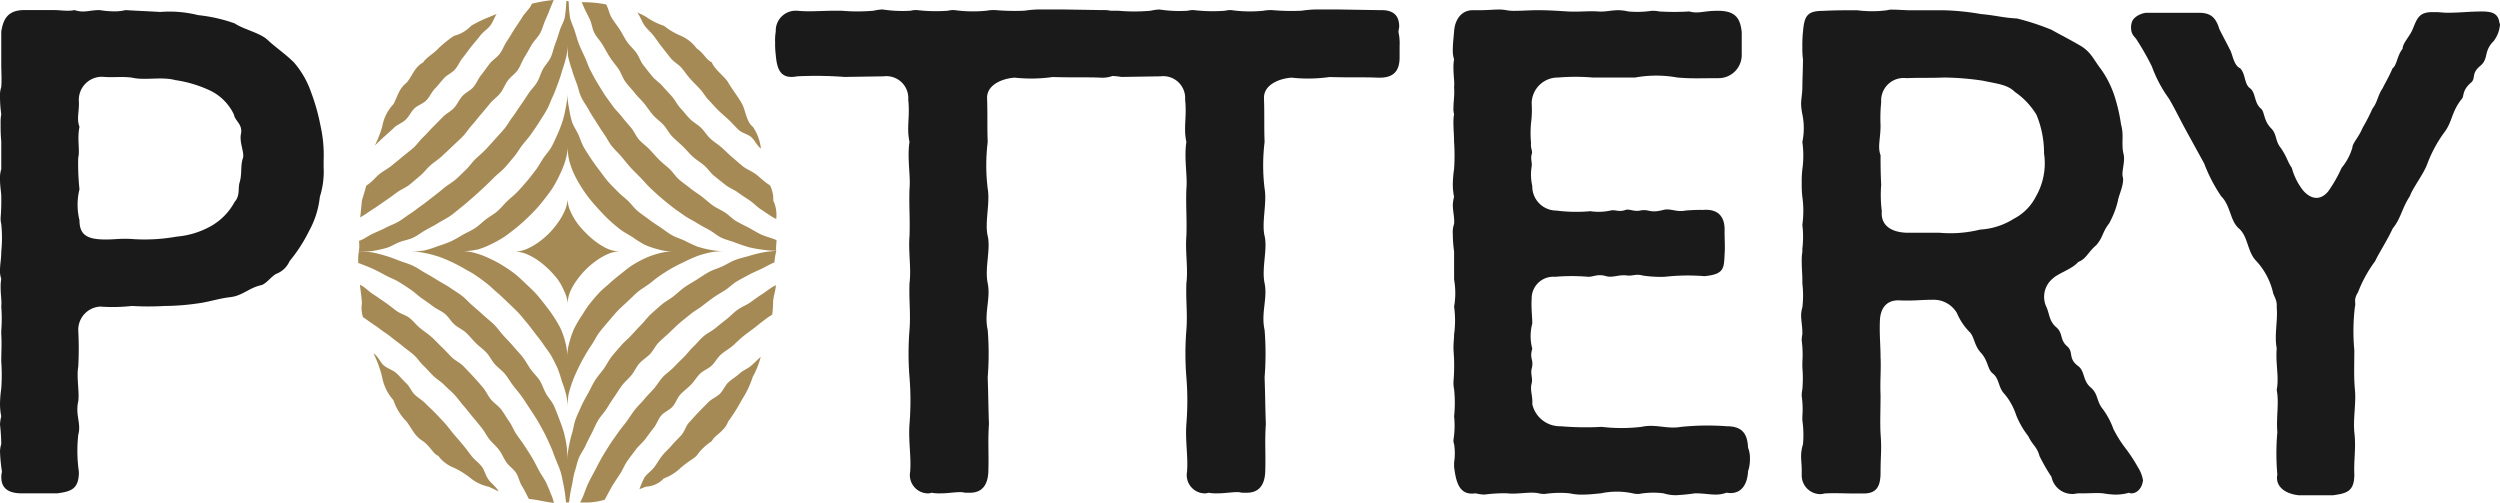
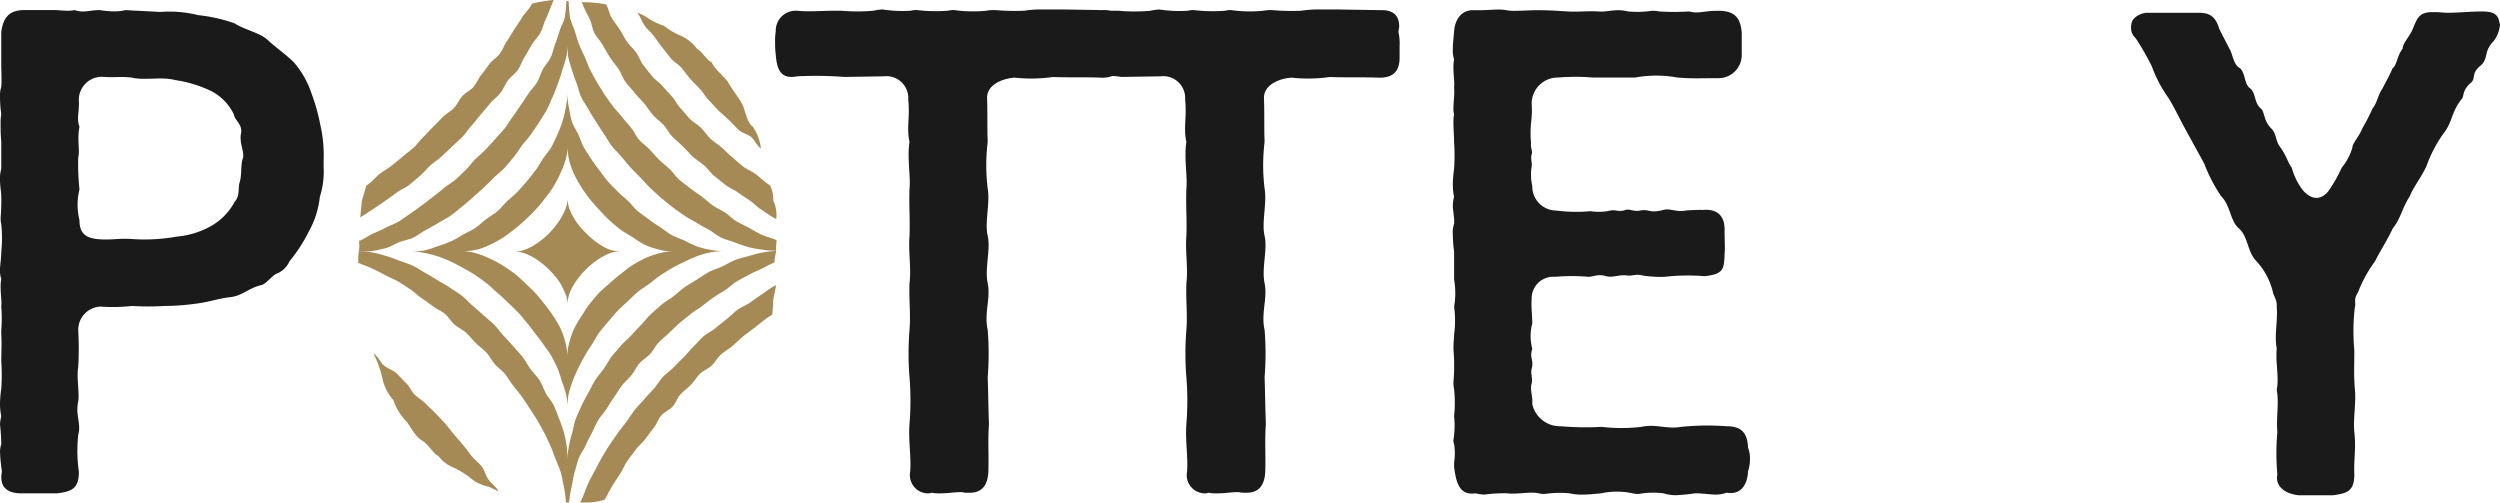
<svg xmlns="http://www.w3.org/2000/svg" width="149.166" height="30" viewBox="0 0 149.166 30">
  <defs>
    <style>
      .cls-1 {
        fill: #1a1a1a;
      }

      .cls-2 {
        clip-path: url(#clip-path);
      }

      .cls-3 {
        fill: #a68a56;
      }
    </style>
    <clipPath id="clip-path">
      <rect id="長方形_94466" data-name="長方形 94466" class="cls-1" width="149.166" height="30" />
    </clipPath>
  </defs>
  <g id="グループ_4936" data-name="グループ 4936" transform="translate(0 0)">
    <g id="グループ_3902" data-name="グループ 3902" class="cls-2" transform="translate(0 0)">
      <path id="パス_2004" data-name="パス 2004" class="cls-1" d="M19.31,11.079a4.977,4.977,0,0,1-.226,1.77,5.373,5.373,0,0,1-.64,2.033,9.327,9.327,0,0,1-1.167,1.807,1.416,1.416,0,0,1-.79.753c-.3.151-.6.6-.9.677-.715.151-1.129.64-1.845.715-.678.076-1.317.3-1.958.376a14.124,14.124,0,0,1-1.957.151,16.925,16.925,0,0,1-1.958,0,10.35,10.35,0,0,1-1.882.037,1.386,1.386,0,0,0-1.317,1.431,20.075,20.075,0,0,1,0,2.146c-.113.64.075,1.506,0,2.07-.188.828.188,1.317,0,1.995a8.858,8.858,0,0,0,.037,2.22c0,1.017-.451,1.167-1.28,1.28H1.28c-.715,0-1.2-.263-1.2-.941a1.051,1.051,0,0,1,.037-.339A11,11,0,0,1,0,28.056,1.62,1.62,0,0,1,.075,27.6,11.472,11.472,0,0,0,0,26.438a2.2,2.2,0,0,1,.075-.489A3.821,3.821,0,0,1,0,25.233a6.846,6.846,0,0,1,.075-.941,11.582,11.582,0,0,0,0-1.619c0-.564.037-1.091,0-1.619v-.225a9.04,9.04,0,0,0,0-1.431c.037-.339-.037-.677-.037-1.129a2.685,2.685,0,0,1,.037-.527A1.372,1.372,0,0,1,0,17.216c0-.339.075-.64.075-1.091a8.058,8.058,0,0,0,0-1.656,1.291,1.291,0,0,1-.037-.376,12.6,12.6,0,0,0,.037-1.28c0-.226-.075-.6-.075-.979a1.866,1.866,0,0,1,.075-.64V9.536A9.234,9.234,0,0,1,.038,8.52a2.879,2.879,0,0,1,.037-.6A7.538,7.538,0,0,1,0,6.9a1.561,1.561,0,0,1,.075-.6c.037-.49,0-.941,0-1.318V2.987c.113-.678.339-1.242,1.28-1.28H3.237c.264,0,.527.037.753.037a1.846,1.846,0,0,0,.452-.037c.6.188.865,0,1.506,0a5.575,5.575,0,0,0,.941.075,2.636,2.636,0,0,0,.6-.075c.527.037,1.506.075,2.07.112a6.971,6.971,0,0,1,2.259.188A9.455,9.455,0,0,1,14,2.5c.565.376,1.544.564,2,1.017.49.451,1.054.828,1.543,1.317A5.419,5.419,0,0,1,18.558,6.6a12.018,12.018,0,0,1,.564,2,7.99,7.99,0,0,1,.188,2.07Zm-4.818-.526c.113-.339-.226-.942-.113-1.468.113-.564-.376-.791-.414-1.129a3.02,3.02,0,0,0-1.392-1.431,7.372,7.372,0,0,0-2.109-.64c-.828-.225-1.844.038-2.6-.15-.64-.075-.979,0-1.619-.038A1.373,1.373,0,0,0,4.705,7.127c.037.6-.151,1.054.037,1.543-.15.753.038,1.393-.075,1.845A14.328,14.328,0,0,0,4.742,12.4a3.828,3.828,0,0,0,0,1.844c0,.754.339,1.054,1.092,1.13.866.075,1.242-.076,2.146,0a10.8,10.8,0,0,0,2.56-.151,5.059,5.059,0,0,0,2.07-.64A3.636,3.636,0,0,0,14,13.15c.339-.376.188-.828.3-1.167.151-.527.037-.941.188-1.43" transform="translate(0 -1.105)" />
      <path id="パス_2005" data-name="パス 2005" class="cls-1" d="M168.315,2.918c0-.113.037-.226.037-.3,0-.678-.376-.979-1.054-.979h-.226l-2.3-.037h-1.431a6.815,6.815,0,0,0-.829.075,13.46,13.46,0,0,1-1.731-.037,2.33,2.33,0,0,0-.527.037,8.1,8.1,0,0,1-1.919-.037,1.286,1.286,0,0,0-.376.037,9.576,9.576,0,0,1-1.845-.037,1.166,1.166,0,0,0-.376.037,7.859,7.859,0,0,1-1.694-.075,2.969,2.969,0,0,0-.527.075,10.853,10.853,0,0,1-1.92,0h-.338l-.125,0a1.687,1.687,0,0,0-.364-.04h-.225l-2.3-.037h-1.431a6.8,6.8,0,0,0-.828.075,13.466,13.466,0,0,1-1.731-.037,2.331,2.331,0,0,0-.527.037,8.1,8.1,0,0,1-1.919-.037,1.286,1.286,0,0,0-.376.037,9.573,9.573,0,0,1-1.844-.037,1.166,1.166,0,0,0-.376.037,7.862,7.862,0,0,1-1.694-.075,2.973,2.973,0,0,0-.527.075,10.853,10.853,0,0,1-1.92,0h-.338c-.829,0-1.619.075-2.3,0h-.113a1.19,1.19,0,0,0-1.167,1.242,3.045,3.045,0,0,0-.038.64,5.285,5.285,0,0,0,.038.753c.076.9.3,1.468,1.28,1.28a22.811,22.811,0,0,1,2.823.037l2.334-.037a1.308,1.308,0,0,1,1.468,1.393c.113,1.053-.113,1.656.075,2.522-.15.941.076,2.07,0,2.786-.037,1.054.038,1.807,0,2.824-.075.978.113,1.919,0,2.823-.037,1.053.076,1.807,0,2.786a17.7,17.7,0,0,0,0,2.823,17.079,17.079,0,0,1,0,2.786c-.075,1.017.113,1.958.038,2.86a1.09,1.09,0,0,0,1.016,1.28.642.642,0,0,0,.263-.037,2.508,2.508,0,0,0,.527.037c.452,0,.828-.075,1.242-.075.075,0,.188.037.263.037h.264c.678,0,1.054-.414,1.091-1.242.037-1.129-.037-1.769.037-2.86-.037-.941-.037-1.694-.075-2.786a17.742,17.742,0,0,0,0-2.823c-.226-1.017.188-1.882,0-2.786s.188-2.033,0-2.823.15-1.958,0-2.824a11.435,11.435,0,0,1,0-2.786c-.038-.979,0-1.543-.038-2.635,0-.828,1.017-1.167,1.656-1.2a9.11,9.11,0,0,0,2.258-.038c1.242.038,2.071,0,2.861.038a1.76,1.76,0,0,0,.706-.1,4.263,4.263,0,0,1,.534.057l2.334-.037a1.308,1.308,0,0,1,1.468,1.393c.113,1.053-.113,1.656.075,2.522-.15.941.076,2.07,0,2.786-.038,1.054.038,1.807,0,2.824-.075.978.113,1.919,0,2.823-.038,1.053.076,1.807,0,2.786a17.66,17.66,0,0,0,0,2.823,17.155,17.155,0,0,1,0,2.786c-.075,1.017.113,1.958.038,2.86a1.09,1.09,0,0,0,1.016,1.28.644.644,0,0,0,.263-.037,2.507,2.507,0,0,0,.527.037c.452,0,.829-.075,1.242-.075.075,0,.188.037.263.037h.264c.678,0,1.054-.414,1.092-1.242.037-1.129-.038-1.769.037-2.86-.037-.941-.037-1.694-.075-2.786a17.659,17.659,0,0,0,0-2.823c-.226-1.017.188-1.882,0-2.786s.188-2.033,0-2.823.15-1.958,0-2.824a11.469,11.469,0,0,1,0-2.786c-.038-.979,0-1.543-.038-2.635,0-.828,1.017-1.167,1.656-1.2a9.11,9.11,0,0,0,2.258-.038c1.242.038,2.071,0,2.861.038.9.037,1.318-.339,1.318-1.205V3.784a3.1,3.1,0,0,0-.075-.865" transform="translate(-84.867 -1.036)" />
      <path id="パス_2006" data-name="パス 2006" class="cls-1" d="M263.445,28.438a2.2,2.2,0,0,1-.113.715c-.038.791-.415,1.431-1.28,1.28a1.912,1.912,0,0,1-.64.113c-.376,0-.753-.076-1.242-.076a11.346,11.346,0,0,1-1.13.113,2.411,2.411,0,0,1-.752-.113,4.923,4.923,0,0,0-1.468.038,1.268,1.268,0,0,1-.376-.038,4.53,4.53,0,0,0-1.882,0c-.414.038-.715.076-1.053.076a3.206,3.206,0,0,1-.828-.076,6.166,6.166,0,0,0-1.468.038,1.4,1.4,0,0,1-.376-.038c-.489-.113-1.317.076-1.882,0a8.9,8.9,0,0,0-1.355.076,2.51,2.51,0,0,1-.527-.076c-.979.151-1.167-.677-1.28-1.58v-.264a3.465,3.465,0,0,0,0-1.091.564.564,0,0,1-.037-.264,5.3,5.3,0,0,0,.037-1.392,7.758,7.758,0,0,0,0-1.619,1.847,1.847,0,0,1-.037-.452,10.961,10.961,0,0,0,.037-1.2c0-.3-.037-.564-.037-.866,0-.263.037-.527.037-.752a6.077,6.077,0,0,0,0-1.656,4.655,4.655,0,0,0,0-1.618V16.055A8.185,8.185,0,0,1,245.716,15a1.475,1.475,0,0,1,.075-.6c.038-.376-.075-.753-.075-1.129a2.22,2.22,0,0,1,.075-.49,3.811,3.811,0,0,1-.075-.715,6.852,6.852,0,0,1,.075-.941,11.623,11.623,0,0,0,0-1.619c0-.414-.037-.752-.037-1.091a2.87,2.87,0,0,1,.037-.565,1.164,1.164,0,0,1-.037-.376c0-.376.075-.752.037-1.241.038-.3-.037-.678-.037-1.13a2.681,2.681,0,0,1,.037-.526,1.778,1.778,0,0,1-.075-.6c0-.3.037-.6.075-1.053.038-.64.376-1.28,1.129-1.28h.452c.415,0,.754-.038,1.054-.038a2.311,2.311,0,0,1,.49.038,2.509,2.509,0,0,0,.564.037c.376,0,.866-.037,1.28-.037.64,0,1.2.037,1.807.075.677.038,1.167-.037,1.806,0,.415.038.791-.075,1.242-.075a2.922,2.922,0,0,1,.564.075,5.834,5.834,0,0,0,1.393-.037,1.843,1.843,0,0,1,.451.037,14.338,14.338,0,0,0,1.807,0c.527.151.865-.037,1.618-.037h.227c.9.037,1.2.451,1.28,1.28V4.347A1.383,1.383,0,0,1,261.563,5.7c-1.054,0-1.543.037-2.447-.038a7.048,7.048,0,0,0-2.522,0h-2.522a12.605,12.605,0,0,0-2.071,0,1.557,1.557,0,0,0-1.58,1.543,5.993,5.993,0,0,1-.037,1.167,6.393,6.393,0,0,0,0,1.2c-.038.338.112.452.037.677-.075.264.037.49,0,.715a3.019,3.019,0,0,0,.037,1.167,1.438,1.438,0,0,0,1.431,1.468,9.255,9.255,0,0,0,2.033.038,3.327,3.327,0,0,0,1.2-.038c.3-.075.49.113.9-.038.226-.075.49.113.866.038.564-.113.527.188,1.392-.038.415-.112.791.151,1.318.038a10.278,10.278,0,0,1,1.053-.038c.941-.075,1.317.452,1.28,1.28,0,.49.037.941,0,1.393-.037.828-.037,1.167-1.2,1.28a12.231,12.231,0,0,0-2.372.038,7.282,7.282,0,0,1-1.317-.076c-.376-.113-.64.038-.9,0-.527-.075-.866.151-1.28.038-.49-.151-.753.038-1.054.038a11.679,11.679,0,0,0-1.995,0,1.291,1.291,0,0,0-1.392,1.317c-.037.527.037,1.054.037,1.468a2.911,2.911,0,0,0,0,1.505c-.188.64.113.6-.037,1.2-.075.3.075.564,0,.866-.113.414.075.752.037,1.242a1.691,1.691,0,0,0,1.694,1.318,17.466,17.466,0,0,0,2.447.037,10,10,0,0,0,2.371,0c.866-.188,1.506.151,2.372,0a15.492,15.492,0,0,1,2.71-.037c.941,0,1.242.451,1.28,1.28a1.694,1.694,0,0,1,.113.677" transform="translate(-159.032 -1.036)" />
-       <path id="パス_2007" data-name="パス 2007" class="cls-1" d="M325.013,29.719c-.075.527-.414.753-.678.753a.23.23,0,0,1-.151-.037,2.909,2.909,0,0,1-.828.113,5.038,5.038,0,0,1-.715-.076c-.339-.037-.828,0-1.2,0h-.264c-.113,0-.226.038-.339.038a1.267,1.267,0,0,1-1.28-1.017,11.4,11.4,0,0,1-.715-1.242c-.151-.565-.414-.64-.678-1.2a5.059,5.059,0,0,1-.715-1.242,3.815,3.815,0,0,0-.678-1.242c-.414-.415-.3-.9-.714-1.242-.339-.264-.264-.753-.715-1.242-.414-.452-.376-.941-.678-1.242a3.6,3.6,0,0,1-.753-1.129,1.6,1.6,0,0,0-1.392-.79c-.829,0-1.167.075-2.033.037-.791-.037-1.13.49-1.167,1.167-.038.865.037,1.506.037,2.221.038.714-.037,1.43,0,2.258,0,.9-.037,1.618,0,2.3.076.979,0,1.318,0,2.334,0,.9-.3,1.241-1.016,1.241h-.64c-.452,0-1.054-.037-1.694,0a.811.811,0,0,1-.3.038,1.119,1.119,0,0,1-1.054-1.129v-.339c0-.264-.037-.527-.037-.791a2.365,2.365,0,0,1,.113-.715,6.229,6.229,0,0,0-.038-1.431V25.88a5.508,5.508,0,0,0-.037-1.2,1.7,1.7,0,0,1,.037-.414,7.631,7.631,0,0,0,0-1.318v-.3a6.409,6.409,0,0,0-.037-1.28,1.423,1.423,0,0,1,.037-.376v-.113c0-.376-.075-.715-.075-1.054a1.906,1.906,0,0,1,.075-.452,6.029,6.029,0,0,0,0-1.43v-.226c0-.3-.037-.678-.037-1.054a3.261,3.261,0,0,1,.037-.6v-.188a5.987,5.987,0,0,0,0-1.431,5.973,5.973,0,0,0,0-1.656,6.433,6.433,0,0,1-.037-.829,6.42,6.42,0,0,1,.037-.828,5.786,5.786,0,0,0,0-1.619,4.075,4.075,0,0,0,0-1.656,3.774,3.774,0,0,1-.075-.6c0-.339.075-.64.075-1.016,0-.339.038-1.242.038-1.656a4.79,4.79,0,0,1-.038-.715,7.534,7.534,0,0,1,.038-.941c.076-.9.226-1.242,1.167-1.242.715-.037,1.129-.037,1.882-.037h.188a6.924,6.924,0,0,0,1.769,0,1.052,1.052,0,0,1,.339-.037c.339,0,.752.037,1.054.037h2a14.969,14.969,0,0,1,2.221.226c.865.075,1.355.226,2.145.263a14.713,14.713,0,0,1,2.07.678c.527.3,1.13.6,1.77.979.6.376.753.828,1.167,1.356a6,6,0,0,1,.791,1.543,10.074,10.074,0,0,1,.414,1.77c.188.64,0,1.167.151,1.768.113.452-.151,1.092-.038,1.393.076.414-.263,1.092-.3,1.392a5.346,5.346,0,0,1-.527,1.355c-.414.527-.339.791-.753,1.28-.527.452-.6.829-1.092,1.017-.339.414-1.2.678-1.505.979a1.411,1.411,0,0,0-.376,1.731c.188.452.151.829.6,1.205.376.339.188.715.6,1.092.452.376.038.715.678,1.2.414.3.263.866.753,1.28.452.376.339.828.715,1.28a4.658,4.658,0,0,1,.64,1.2,7.308,7.308,0,0,0,.678,1.092,9.379,9.379,0,0,1,.79,1.2,2.026,2.026,0,0,1,.3.79m-6.361-17.013a4,4,0,0,0,.452-2.522,5.916,5.916,0,0,0-.452-2.3,4.392,4.392,0,0,0-1.28-1.356c-.452-.451-1.054-.489-1.92-.677a16.589,16.589,0,0,0-2.3-.188c-1.054.037-1.242,0-2.258.037a1.345,1.345,0,0,0-1.506,1.43,9.354,9.354,0,0,0-.038,1.393c0,.79-.188,1.28,0,1.77,0,.489,0,1.016.038,1.769a7.58,7.58,0,0,0,.038,1.581c-.076.753.451,1.242,1.468,1.28h1.957a7.374,7.374,0,0,0,2.448-.189,4.169,4.169,0,0,0,1.994-.64,3.037,3.037,0,0,0,1.356-1.392" transform="translate(-197.151 -1.036)" />
      <path id="パス_2008" data-name="パス 2008" class="cls-1" d="M382.432,2.672a1.853,1.853,0,0,1-.376,1.017c-.64.64-.264,1.053-.828,1.506-.527.451-.226.715-.527.978-.527.452-.414.791-.527.941-.64.791-.564,1.317-1.016,1.958a7.85,7.85,0,0,0-1.054,1.919c-.226.64-.865,1.431-1.053,1.958-.49.753-.527,1.317-1.017,1.919-.414.866-.828,1.468-1.054,1.958a7.716,7.716,0,0,0-1.016,1.845c-.3.489-.113.6-.188.865a12.139,12.139,0,0,0-.037,2.6c0,.9-.038,1.544.037,2.371.075.791-.113,1.694-.037,2.522.113.941-.038,1.618,0,2.522,0,1.017-.452,1.129-1.28,1.242h-2.033c-.753-.075-1.431-.49-1.28-1.242a14.132,14.132,0,0,1,0-2.522c-.075-.941.113-1.732-.038-2.522.151-.79-.076-1.543,0-2.484-.151-.791.075-1.656,0-2.447.038-.452-.188-.677-.225-.9a4.165,4.165,0,0,0-.979-1.845c-.565-.564-.489-1.468-1.053-1.958-.527-.452-.49-1.355-1.054-1.919a9.4,9.4,0,0,1-1.017-1.958l-1.053-1.919c-.376-.678-.753-1.468-1.054-1.958a7.828,7.828,0,0,1-1.016-1.919,16,16,0,0,0-.9-1.582c-.113-.188-.339-.3-.339-.714a.941.941,0,0,1,.037-.3c.075-.339.527-.564.866-.6h3.125c.677,0,1.016.225,1.241.978.264.527.376.715.6,1.167.188.264.226.978.64,1.167.339.339.226.942.6,1.2.339.263.226.866.64,1.205.226.188.15.714.6,1.167.376.376.225.753.6,1.2.376.565.376.791.641,1.167a3.809,3.809,0,0,0,.677,1.355c.678.753,1.242.376,1.506.037a8.386,8.386,0,0,0,.791-1.392,3.38,3.38,0,0,0,.64-1.2c0-.263.414-.678.6-1.167a11.108,11.108,0,0,0,.6-1.167c.3-.377.3-.754.6-1.205.226-.451.376-.678.6-1.2.264-.188.264-.753.6-1.167,0-.339.415-.715.6-1.167.263-.64.376-1.017,1.167-1.017h.188c.263,0,.49.038.715.038.715,0,1.355-.076,2.033-.076.565,0,.941.076,1.054.565,0,.075.038.113.038.188" transform="translate(-233.265 -1.242)" />
      <path id="パス_2009" data-name="パス 2009" class="cls-3" d="M70.011,67.267c-.164-.225-.221-.532-.392-.755s-.413-.386-.589-.606-.334-.449-.514-.664-.362-.425-.546-.637-.341-.445-.53-.653-.383-.408-.575-.612-.406-.387-.6-.587-.451-.339-.651-.536-.3-.491-.508-.683-.382-.414-.59-.6-.517-.262-.728-.445-.325-.484-.54-.663c-.028-.023-.059-.042-.088-.063a6.594,6.594,0,0,1,.515,1.4,2.852,2.852,0,0,0,.678,1.394,3.239,3.239,0,0,0,.791,1.281c.377.528.49.867.98,1.169.415.3.64.791.9.866a2.106,2.106,0,0,0,.942.716,5.031,5.031,0,0,1,1.017.641,2.507,2.507,0,0,0,1.056.489c.219.1.417.2.606.285-.025-.036-.052-.071-.077-.107-.159-.229-.4-.4-.562-.63" transform="translate(-40.878 -38.679)" />
-       <path id="パス_2010" data-name="パス 2010" class="cls-3" d="M64.535,9.141c.207-.188.5-.286.7-.478s.32-.473.52-.67.513-.279.709-.479.307-.482.5-.685.364-.425.551-.633.481-.323.664-.533.289-.491.468-.706.335-.449.509-.667.363-.427.532-.649.431-.379.6-.6c.152-.209.236-.466.371-.685-.142.057-.284.115-.423.174a7.388,7.388,0,0,0-1.093.528,2.1,2.1,0,0,1-1.018.6,6.62,6.62,0,0,0-.942.754c-.226.264-.754.565-.9.829-.528.3-.6.716-.98,1.206-.452.339-.528.754-.792,1.281a2.583,2.583,0,0,0-.678,1.356,7.159,7.159,0,0,1-.434,1.112c.177-.16.341-.334.522-.492.211-.183.414-.373.622-.561" transform="translate(-41.028 -1.522)" />
-       <path id="パス_2011" data-name="パス 2011" class="cls-3" d="M114.112,61.366c-.207.188-.459.33-.663.522s-.309.487-.509.683-.489.3-.685.5-.4.4-.589.6-.381.413-.569.621-.259.52-.442.731-.4.4-.575.612-.4.4-.573.617-.309.471-.478.693-.42.388-.584.613a5.806,5.806,0,0,0-.305.706c.133-.054.266-.106.4-.153a1.545,1.545,0,0,0,1.055-.49,2.9,2.9,0,0,0,1.018-.641c.49-.414.754-.528.942-.716a3.3,3.3,0,0,1,.9-.866c.188-.377.754-.566.98-1.169a11.224,11.224,0,0,0,.829-1.319,5.674,5.674,0,0,0,.641-1.356,4.971,4.971,0,0,0,.473-1.186c-.193.168-.371.354-.565.523-.211.183-.5.284-.7.472" transform="translate(-69.989 -39.074)" />
      <path id="パス_2012" data-name="パス 2012" class="cls-3" d="M108.191,2.867c.164.225.389.408.56.632s.321.459.5.679.341.444.521.66.449.352.633.564.334.45.522.658.388.4.58.607.327.462.523.663.376.418.576.613.419.375.622.567.387.409.594.6.534.242.745.426.327.48.542.659c.01.009.023.014.034.022a2.906,2.906,0,0,0-.48-1.3c-.377-.264-.452-1.017-.641-1.356-.3-.528-.49-.716-.829-1.281-.188-.339-.829-.791-.98-1.206-.377-.188-.452-.528-.9-.829a2.329,2.329,0,0,0-.942-.754,4.285,4.285,0,0,1-1.017-.6,3.933,3.933,0,0,1-1.055-.528,4.09,4.09,0,0,0-.536-.265c.009.012.02.023.029.035.159.229.243.513.409.74" transform="translate(-69.741 -1.353)" />
-       <path id="パス_2013" data-name="パス 2013" class="cls-3" d="M72.322,60.78c-.108-.261-.209-.53-.333-.792s-.3-.486-.435-.742-.26-.505-.406-.755-.3-.48-.459-.725-.329-.464-.491-.7-.254-.518-.424-.75-.3-.49-.477-.717-.436-.383-.618-.605-.293-.5-.482-.718-.375-.434-.57-.645-.394-.418-.593-.623-.484-.326-.689-.526-.392-.419-.6-.613-.4-.416-.612-.6-.459-.346-.679-.527-.4-.422-.624-.6-.534-.246-.765-.413-.453-.353-.688-.513-.469-.333-.709-.484-.447-.375-.692-.518c-.035-.02-.072-.035-.108-.052.036.32.094.71.119,1.085a1.871,1.871,0,0,0,.06.84c.108.074.217.148.323.226.227.166.468.313.693.486s.468.317.688.5.453.339.669.522.454.339.666.528.362.441.569.635.386.412.589.61.458.34.656.543.419.383.612.589.353.445.541.655.354.442.537.657.361.435.538.654.3.48.475.7.406.4.572.629.274.5.433.731.425.4.578.633.2.542.349.782.267.5.4.743l.018.03c.5.043.995.183,1.492.235a2.92,2.92,0,0,0-.122-.389" transform="translate(-39.393 -31.169)" />
      <path id="パス_2014" data-name="パス 2014" class="cls-3" d="M108.706,10.618c-.223-.171-.508-.266-.729-.445s-.43-.367-.646-.551-.413-.386-.625-.575-.462-.333-.669-.526-.353-.449-.556-.647-.47-.331-.667-.533-.369-.431-.562-.638-.316-.477-.5-.688-.387-.413-.569-.628-.441-.37-.618-.589-.357-.442-.528-.665-.258-.515-.423-.743-.391-.418-.55-.649-.281-.495-.434-.73-.336-.46-.481-.7-.19-.545-.327-.79l0-.006a6.9,6.9,0,0,0-1.47-.132c.042.081.083.163.118.248.108.261.249.509.373.772s.142.565.278.821.346.46.492.71.279.5.434.741.346.454.508.692.242.527.411.76.375.434.551.661.391.419.573.641.334.465.523.682.432.38.627.591.319.486.519.691.425.386.63.586.387.425.6.619.466.339.682.527.376.444.6.625.449.361.674.536.509.281.739.449.476.322.711.483.436.385.676.537.476.329.722.472a1.8,1.8,0,0,0,.175.087c0-.052.01-.1.01-.156a2.012,2.012,0,0,0-.188-.942,1.9,1.9,0,0,0-.189-.9c-.075-.052-.151-.1-.225-.157-.228-.166-.429-.367-.654-.54" transform="translate(-63.651 -0.249)" />
      <path id="パス_2015" data-name="パス 2015" class="cls-3" d="M60.925,12.974c.022-.013.042-.028.065-.041.245-.143.476-.314.72-.468s.47-.322.708-.484.466-.327.7-.5.508-.275.735-.451.436-.371.658-.554.389-.424.606-.613.461-.341.672-.536.421-.389.626-.588.424-.387.623-.592.35-.458.544-.669.361-.444.549-.659.369-.437.55-.657.434-.387.609-.612.275-.511.443-.741.435-.4.595-.633.248-.526.4-.766.287-.5.43-.743.378-.449.51-.7.2-.547.317-.8.22-.531.328-.792c.052-.127.105-.251.157-.376a8.268,8.268,0,0,0-1.306.225c-.018.04-.035.08-.056.119-.137.244-.368.439-.515.683s-.309.47-.464.709-.289.484-.451.718-.25.514-.418.743-.435.379-.608.6-.329.457-.508.678-.28.5-.464.717-.475.334-.664.546-.3.491-.492.7-.466.335-.664.538-.392.4-.593.6-.381.418-.587.611-.364.44-.575.628-.442.355-.657.537-.436.361-.655.538-.478.307-.7.479-.4.413-.625.578c-.065.047-.127.1-.19.146-.055.254-.147.516-.252.872Z" transform="translate(-39.432 0)" />
      <path id="パス_2016" data-name="パス 2016" class="cls-3" d="M109.8,48.235c-.045.022-.09.042-.133.067-.245.142-.467.327-.712.482s-.465.327-.7.49-.513.261-.746.431-.426.382-.653.559-.446.355-.668.538-.494.3-.711.49-.393.418-.6.613-.375.435-.581.635-.406.4-.605.606-.447.365-.641.575-.336.467-.524.683-.4.415-.578.635-.4.416-.573.642-.325.474-.492.7-.361.449-.521.684-.338.468-.489.708-.308.488-.451.734-.273.508-.405.759-.277.507-.4.763-.213.538-.32.8c-.052.127-.115.249-.176.371h.241a3.734,3.734,0,0,0,1.232-.169c.017-.032.031-.066.049-.1.137-.244.262-.5.41-.742s.306-.472.461-.712.254-.508.416-.742.338-.452.506-.682.4-.407.569-.632.331-.456.509-.676.261-.517.445-.733.491-.321.679-.533.272-.516.466-.723.427-.375.625-.577.341-.46.543-.658.5-.3.7-.491.339-.468.55-.656.469-.325.684-.507.411-.392.63-.569.453-.341.676-.513.442-.356.67-.521c.131-.1.263-.185.4-.276a5.866,5.866,0,0,0,.051-.7c0-.327.135-.658.173-1.058" transform="translate(-63.506 -31.219)" />
      <path id="パス_2017" data-name="パス 2017" class="cls-3" d="M72.974,1.129c-.061.268-.221.516-.307.791s-.163.53-.268.8-.147.544-.268.8-.334.457-.468.709-.2.527-.347.772-.356.436-.512.675-.306.467-.47.7-.307.469-.479.694-.3.476-.482.695-.375.419-.562.631-.376.417-.569.623-.417.378-.617.577-.357.44-.562.632-.4.4-.613.581-.47.318-.687.5-.436.356-.658.526-.442.35-.67.511-.451.341-.684.493-.46.333-.7.475-.519.232-.763.363-.514.236-.765.353-.487.3-.744.4c-.026.01-.054.016-.081.025.007.109.014.219.014.321a1.122,1.122,0,0,1-.033.314,4.839,4.839,0,0,0,.8-.021,7.328,7.328,0,0,0,.843-.184c.268-.074.514-.245.788-.35s.555-.141.819-.266.48-.306.735-.448.5-.264.748-.419.5-.272.741-.439.447-.356.675-.533.436-.369.655-.556.424-.382.635-.577.415-.393.618-.6.44-.372.634-.582.375-.437.559-.654.328-.474.5-.7.374-.438.537-.67.328-.474.479-.713.315-.485.452-.732.234-.53.354-.783.218-.534.317-.8.19-.544.264-.813a7.521,7.521,0,0,0,.241-.823,5.851,5.851,0,0,0,.105-.856,5.525,5.525,0,0,0-.013.86,7.619,7.619,0,0,0,.238.827c.074.268.175.534.279.809s.147.552.272.817.3.486.437.74.294.484.449.73.3.482.468.719.288.5.465.725.394.416.58.636.358.446.553.657.4.409.6.612.381.432.591.626.422.392.64.577.443.37.668.544.47.336.7.5.5.288.74.439.5.284.748.421.474.344.728.464.552.186.813.286.544.2.812.277a7.166,7.166,0,0,0,.843.152,5.55,5.55,0,0,0,.79.061V14.96c0-.19.023-.357.031-.539-.038-.018-.075-.036-.115-.052-.257-.1-.536-.165-.8-.286s-.489-.272-.741-.406-.5-.246-.748-.391-.434-.361-.672-.516-.5-.261-.731-.425-.433-.357-.658-.53-.467-.314-.686-.494-.455-.334-.667-.52-.362-.437-.568-.63-.433-.361-.631-.56S78.219,9.2,78.027,9s-.435-.367-.621-.577-.293-.491-.471-.707-.373-.423-.542-.645-.386-.417-.547-.645-.34-.454-.492-.687-.3-.479-.446-.718-.276-.5-.406-.741-.213-.528-.33-.779-.246-.512-.347-.769-.175-.54-.258-.8-.221-.53-.282-.8a8.107,8.107,0,0,1-.075-.843C73.206.243,73.2.2,73.2.157L73.151.15l-.07-.012c-.008.049-.017.1-.023.149a8.121,8.121,0,0,1-.084.842" transform="translate(-39.275 -0.089)" />
      <path id="パス_2018" data-name="パス 2018" class="cls-3" d="M85.509,42.439a6.431,6.431,0,0,0-.8.092,7.39,7.39,0,0,0-.831.212c-.268.074-.548.137-.823.242s-.5.256-.769.381-.538.192-.793.333-.483.3-.728.456-.492.289-.729.456-.437.368-.665.545-.486.308-.706.495-.433.377-.644.571-.378.434-.58.637-.394.416-.587.626-.424.392-.609.609-.383.431-.558.656-.3.492-.468.724-.366.449-.517.688-.272.512-.409.758-.285.5-.4.758-.244.527-.344.788-.139.565-.214.834a7.3,7.3,0,0,0-.2.831,5.762,5.762,0,0,0-.095.853,5.6,5.6,0,0,0-.027-.859,7.257,7.257,0,0,0-.169-.845c-.074-.268-.176-.54-.281-.814s-.2-.534-.322-.8-.329-.468-.47-.723-.218-.531-.373-.776-.374-.435-.54-.671-.295-.49-.472-.718-.377-.428-.563-.648-.385-.421-.58-.632-.355-.452-.557-.655-.434-.375-.644-.569-.427-.382-.644-.567-.406-.412-.631-.586-.48-.32-.712-.483-.5-.291-.736-.442-.49-.3-.737-.437-.487-.313-.741-.433-.544-.2-.805-.3-.537-.213-.806-.287a7.375,7.375,0,0,0-.83-.211,5.8,5.8,0,0,0-.791-.068c0,.008,0,.016,0,.024a2.329,2.329,0,0,0-.037.527c0,.047,0,.1,0,.148.037.014.075.024.113.039.257.1.519.2.779.32s.5.251.749.385.513.227.758.373.471.3.709.458.435.356.666.52.461.317.686.49.5.275.717.455.356.449.568.635.488.3.693.492.381.416.58.615.437.361.629.566.313.477.5.688.431.374.609.59.318.468.488.691.36.436.521.664.313.471.465.7.314.471.456.71.28.492.41.737.245.512.362.763.208.528.309.785.224.522.307.785.123.554.184.822a8.2,8.2,0,0,1,.12.83c.008.062.018.124.028.185a1,1,0,0,0,.1-.014h.068c.01-.056.019-.113.026-.17a8.292,8.292,0,0,1,.144-.824c.061-.268.084-.551.171-.825s.137-.544.242-.81.279-.487.4-.746.24-.5.374-.754.229-.512.375-.756.345-.443.5-.682.294-.476.458-.708.3-.475.472-.7.392-.4.572-.623.288-.493.474-.7.444-.355.637-.561.309-.483.508-.682.417-.38.622-.572.4-.394.616-.579.438-.357.654-.534.471-.314.693-.484.445-.346.673-.507.479-.3.712-.45.437-.366.676-.508.495-.277.739-.407.512-.245.763-.362.5-.274.758-.375h0a3.393,3.393,0,0,1,.1-.635Z" transform="translate(-39.197 -27.468)" />
-       <path id="パス_2019" data-name="パス 2019" class="cls-1" d="M131.338,42.422l-.059,0v.007c.019,0,.04,0,.059,0" transform="translate(-84.966 -27.455)" />
      <path id="パス_2020" data-name="パス 2020" class="cls-1" d="M60.564,42.51v0H60.5l.064,0" transform="translate(-39.157 -27.512)" />
      <path id="パス_2021" data-name="パス 2021" class="cls-3" d="M71,25.594a8.015,8.015,0,0,1,.775.313c.246.114.5.242.743.382s.486.264.722.421.453.321.677.491.415.368.629.55.409.374.612.566.4.381.6.582.365.42.544.631.347.435.513.655.349.437.5.665.338.451.472.688.264.5.378.744a7.648,7.648,0,0,1,.259.792,6.146,6.146,0,0,1,.256.792,4.423,4.423,0,0,1,.091.829,4.342,4.342,0,0,1,.044-.832,6.15,6.15,0,0,1,.243-.8,7.912,7.912,0,0,1,.33-.764c.114-.246.245-.49.386-.737s.282-.471.439-.706.269-.486.439-.71.35-.43.532-.643.355-.429.547-.631.4-.384.605-.575.4-.391.609-.57.464-.314.683-.48.434-.353.662-.505.468-.308.705-.442.5-.261.744-.375a8.074,8.074,0,0,1,.761-.341,6.106,6.106,0,0,1,.806-.224,4.419,4.419,0,0,1,.834-.066,4.363,4.363,0,0,1-.826-.075,5.952,5.952,0,0,1-.809-.2,8.167,8.167,0,0,1-.756-.353c-.246-.114-.519-.191-.766-.332s-.455-.312-.69-.469-.463-.3-.687-.473-.455-.319-.668-.5-.374-.414-.576-.606-.428-.358-.619-.559-.4-.393-.577-.6-.341-.443-.508-.663-.335-.449-.487-.677-.312-.468-.446-.705-.215-.521-.329-.767-.288-.491-.374-.746a5.894,5.894,0,0,1-.174-.817,4.43,4.43,0,0,1-.1-.826,4.427,4.427,0,0,1-.1.823,5.9,5.9,0,0,1-.194.808,7.865,7.865,0,0,1-.3.777c-.114.246-.222.505-.363.752s-.333.442-.489.678-.282.477-.452.7-.335.442-.517.655-.363.421-.555.623-.415.373-.616.564-.375.417-.585.6-.463.316-.682.483-.422.373-.65.525-.5.267-.732.4-.483.291-.729.4A7.771,7.771,0,0,1,71,25a6.292,6.292,0,0,1-.795.253,4.341,4.341,0,0,1-.832.043,4.455,4.455,0,0,1,.828.1,6,6,0,0,1,.808.206m2.343-.393a4.98,4.98,0,0,0,.8-.309,6.989,6.989,0,0,0,.754-.413c.237-.149.461-.331.692-.51s.437-.364.65-.56.414-.4.608-.606.377-.434.551-.658.354-.458.5-.695a6.979,6.979,0,0,0,.4-.757,5.029,5.029,0,0,0,.317-.8,3.249,3.249,0,0,0,.149-.846,3.134,3.134,0,0,0,.091.849,5,5,0,0,0,.295.808,7.163,7.163,0,0,0,.419.751c.149.237.315.474.494.7s.367.438.563.65.391.422.6.616.432.383.656.557.492.308.728.457a7.314,7.314,0,0,0,.728.458,4.959,4.959,0,0,0,.813.283,3.208,3.208,0,0,0,.847.128,3.17,3.17,0,0,0-.845.125,4.961,4.961,0,0,0-.806.291,7.052,7.052,0,0,0-.752.415c-.237.149-.453.341-.683.52s-.445.355-.657.55-.441.37-.635.58-.384.432-.558.655-.329.478-.479.715a7.182,7.182,0,0,0-.435.742,4.937,4.937,0,0,0-.283.813,3.209,3.209,0,0,0-.134.846,3.156,3.156,0,0,0-.114-.845,4.991,4.991,0,0,0-.28-.812,7.229,7.229,0,0,0-.437-.741c-.15-.236-.328-.461-.507-.692s-.348-.451-.544-.664-.406-.4-.616-.6-.415-.4-.639-.575-.472-.337-.709-.486a6.987,6.987,0,0,0-.756-.405,5.046,5.046,0,0,0-.8-.314,3.257,3.257,0,0,0-.847-.145,3.135,3.135,0,0,0,.851-.087" transform="translate(-44.896 -10.306)" />
      <path id="パス_2022" data-name="パス 2022" class="cls-3" d="M88.543,37.369a5.118,5.118,0,0,1,.6.514,5.2,5.2,0,0,1,.522.59,3.725,3.725,0,0,1,.377.689,1.947,1.947,0,0,1,.206.755,1.882,1.882,0,0,1,.164-.762,3.763,3.763,0,0,1,.4-.677,4.928,4.928,0,0,1,1.108-1.113,3.764,3.764,0,0,1,.678-.4,1.926,1.926,0,0,1,.764-.18,1.9,1.9,0,0,1-.763-.168,3.805,3.805,0,0,1-.673-.409,5.209,5.209,0,0,1-.591-.518,5.073,5.073,0,0,1-.517-.592,3.747,3.747,0,0,1-.392-.679,1.9,1.9,0,0,1-.186-.756,1.929,1.929,0,0,1-.195.756,3.736,3.736,0,0,1-.4.679,4.734,4.734,0,0,1-1.1,1.115,3.741,3.741,0,0,1-.677.4,1.929,1.929,0,0,1-.763.187,1.891,1.891,0,0,1,.758.176,3.76,3.76,0,0,1,.681.394" transform="translate(-56.376 -21.786)" />
    </g>
  </g>
</svg>